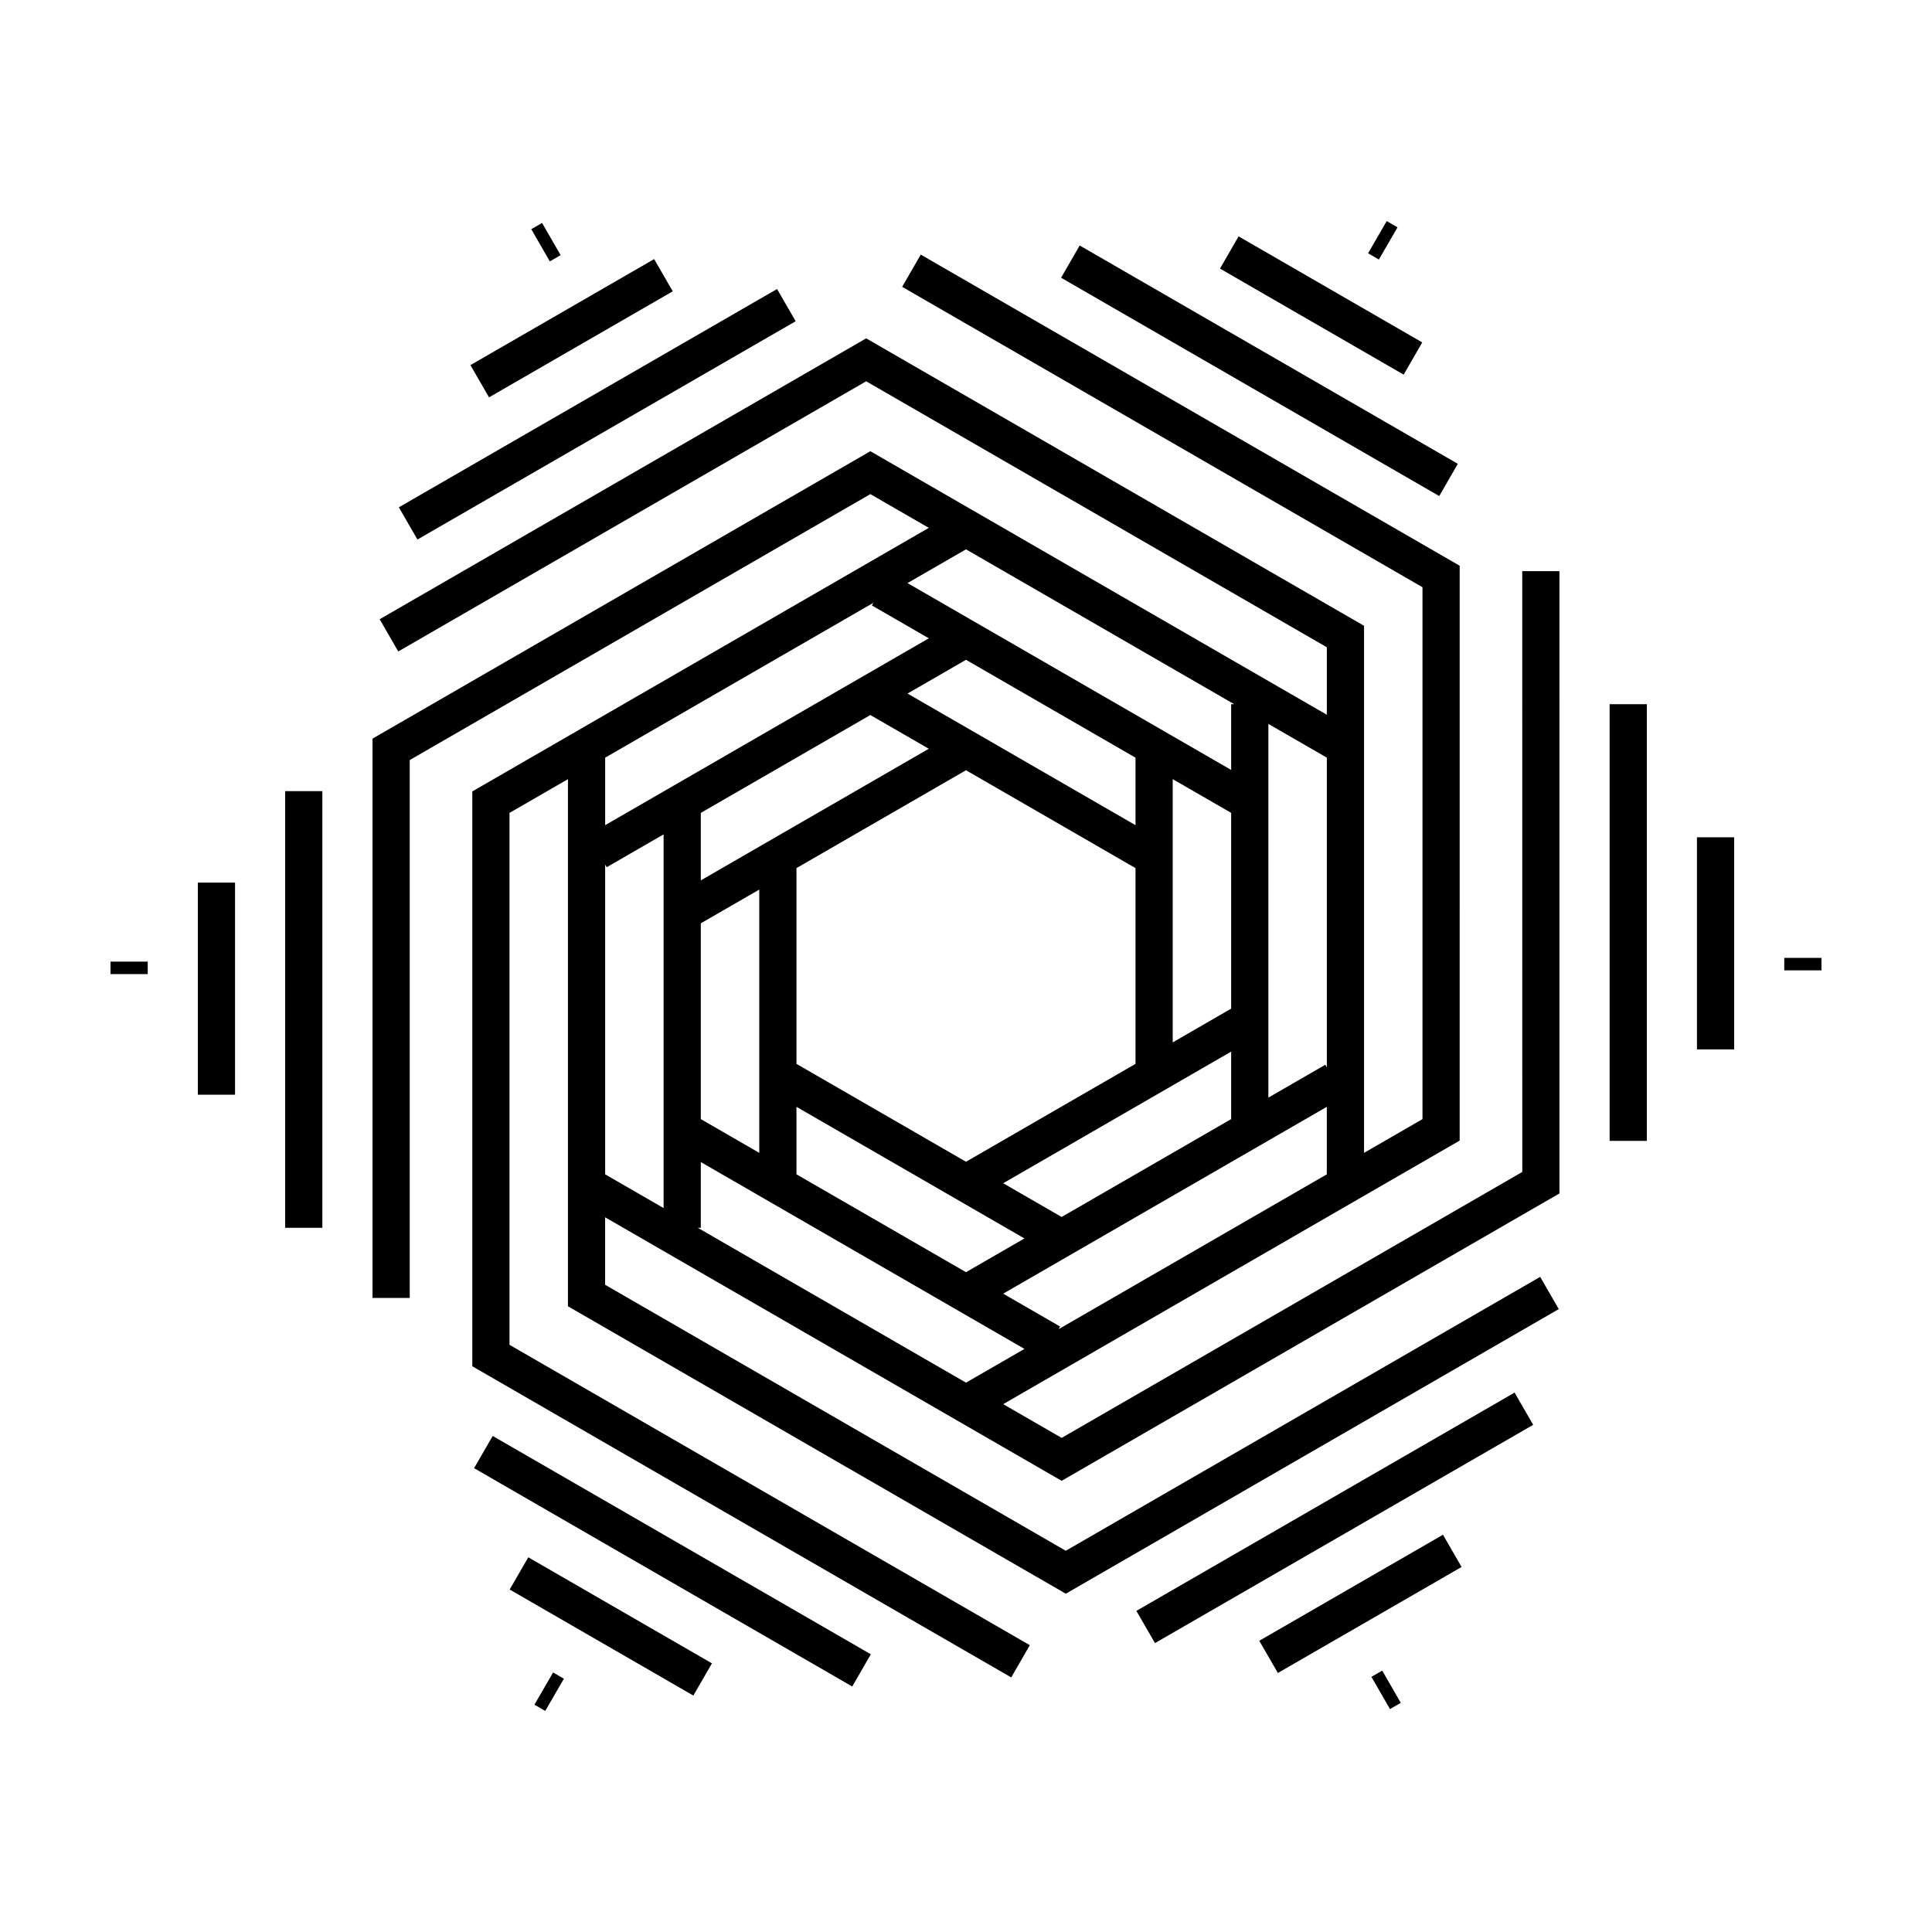
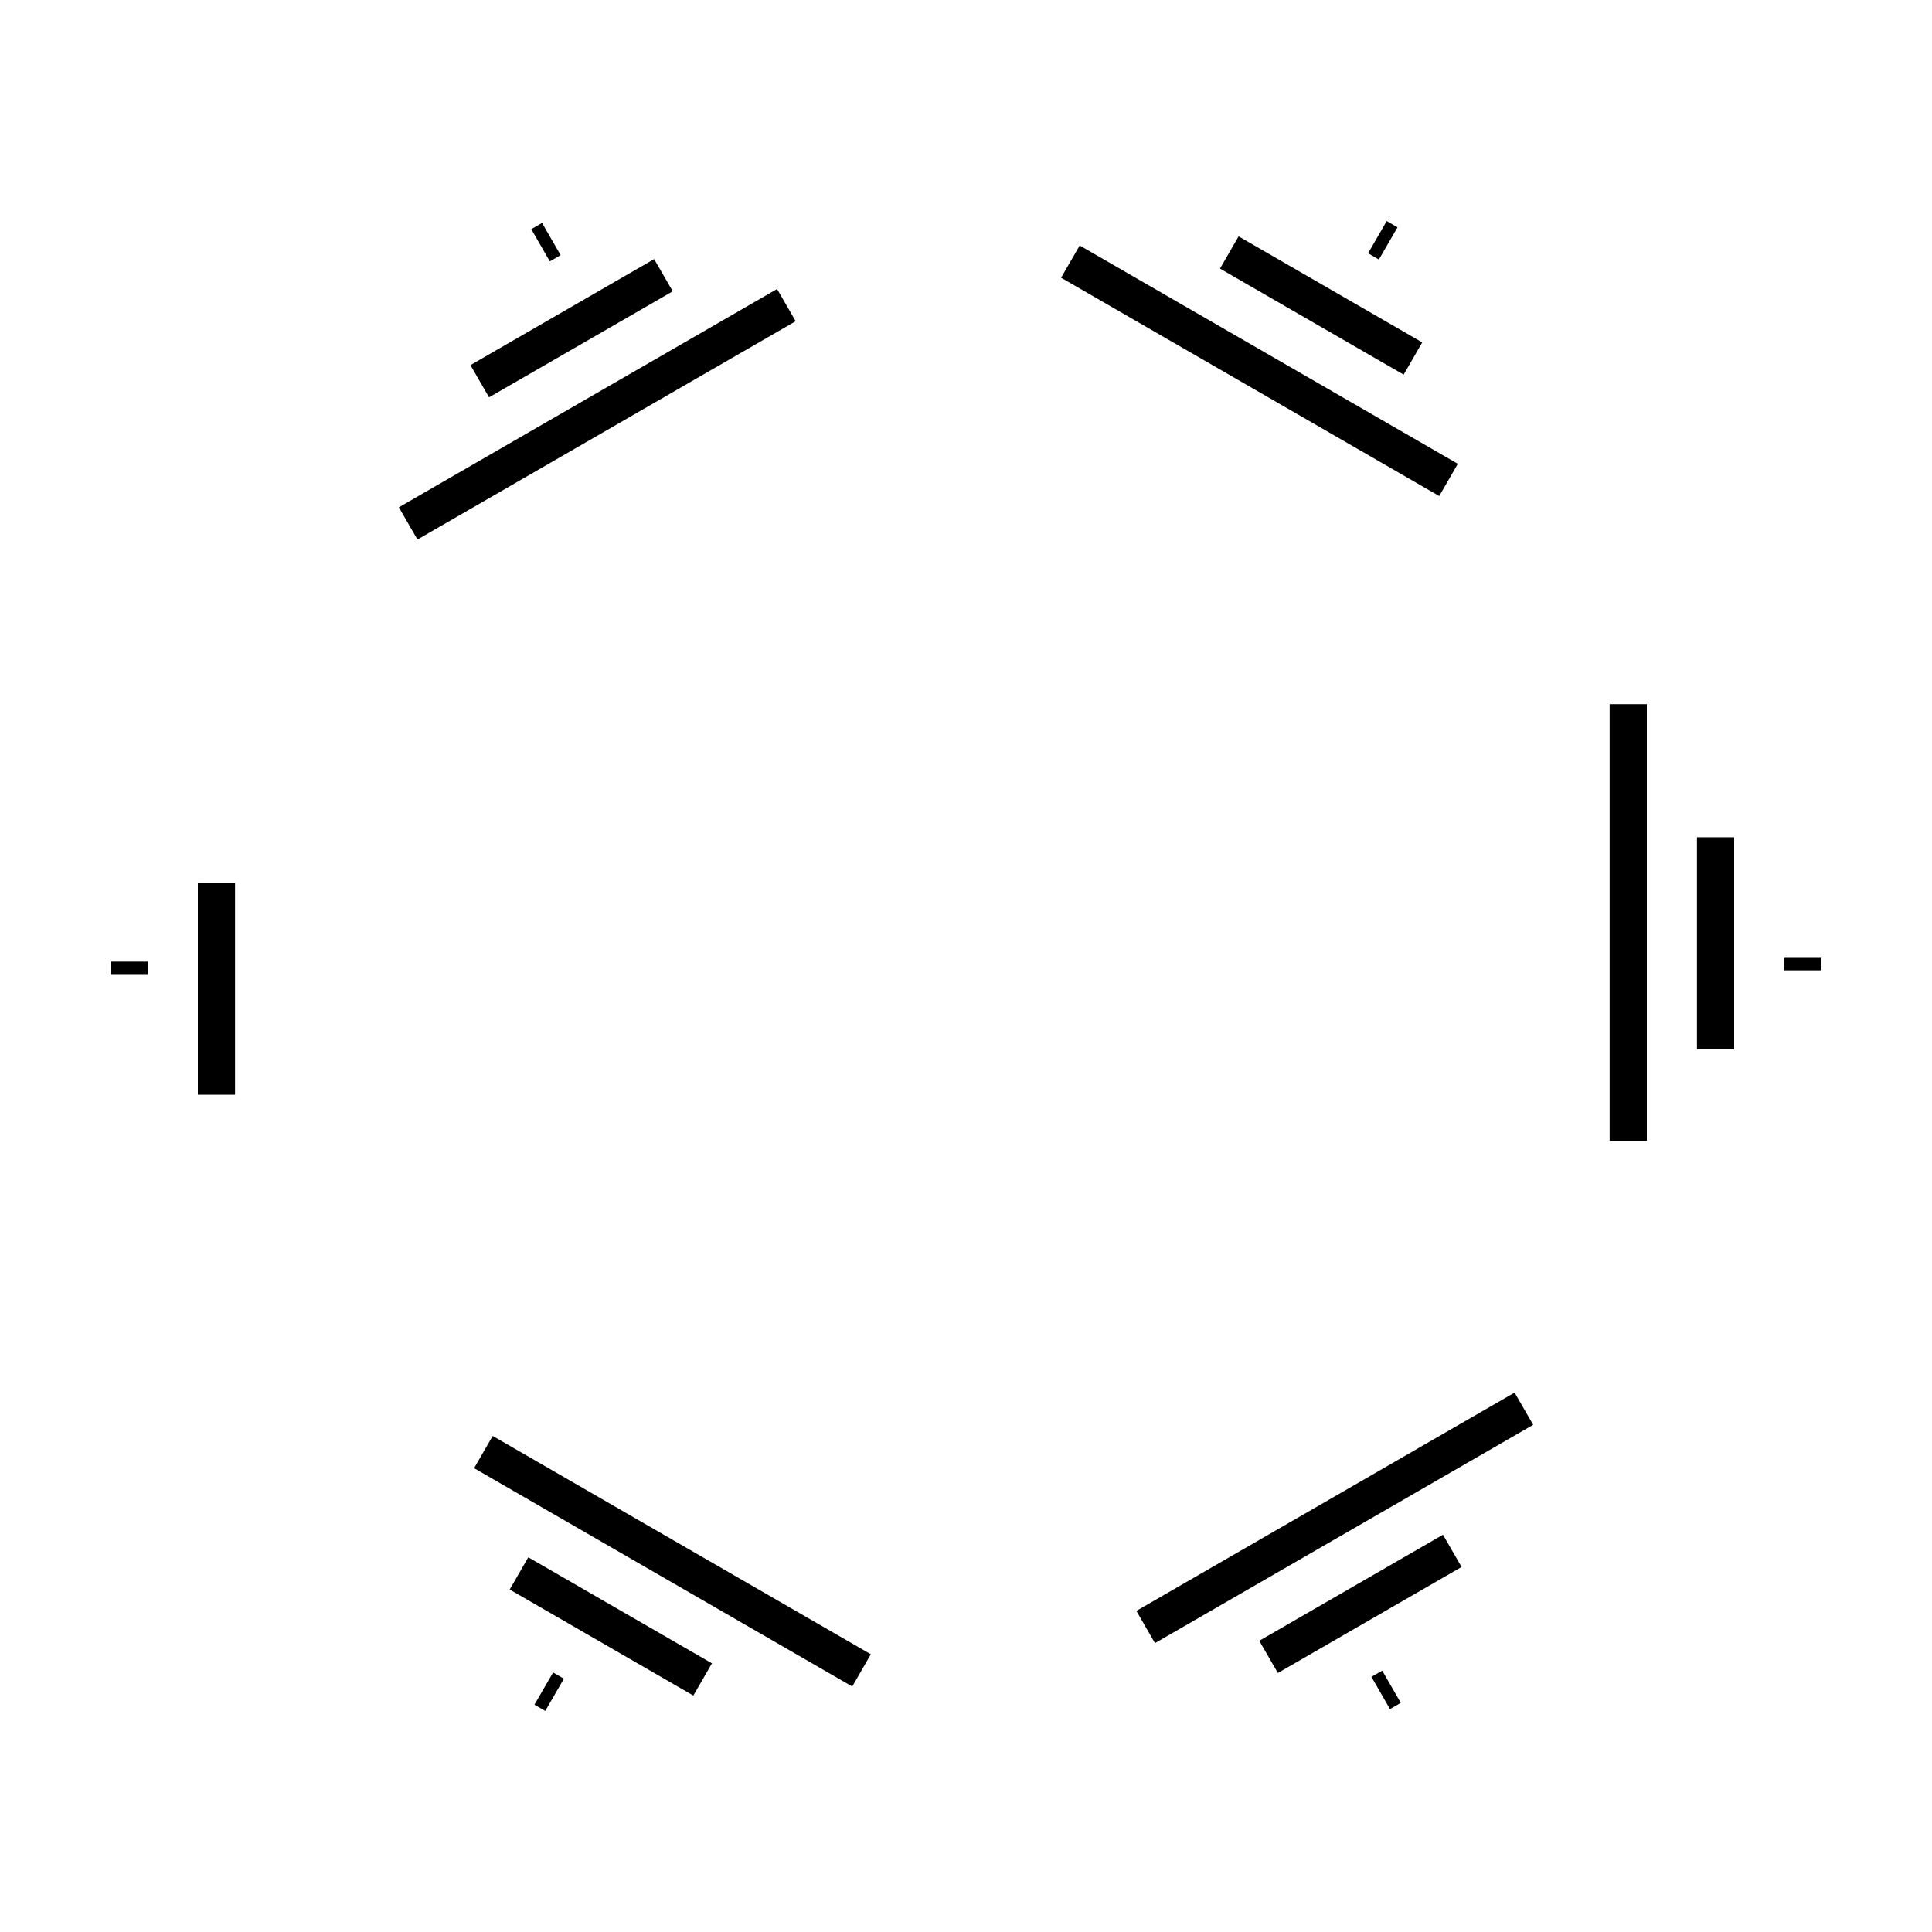
<svg xmlns="http://www.w3.org/2000/svg" fill="#000000" width="800px" height="800px" version="1.1" viewBox="144 144 512 512">
  <g>
    <path d="m249.7 278.44 100.23-57.848 4.93 8.539-100.23 57.848z" />
    <path d="m268.67 240.76 48.684-28.098 4.93 8.539-48.684 28.098z" />
    <path d="m284.79 204.73 2.863-1.648 4.918 8.539-2.863 1.648z" />
    <path d="m425.2 217.6 4.93-8.539 100.21 57.859-4.93 8.539z" />
    <path d="m467.31 215.18 4.93-8.539 48.672 28.102-4.93 8.539z" />
    <path d="m514.36 204.24-2.867-1.652-4.938 8.535 2.863 1.652z" />
    <path d="m570.57 330.62h9.859v115.72h-9.859z" />
    <path d="m593.71 365.89h9.859v56.211h-9.859z" />
    <path d="m616.85 397.85h9.859v3.305h-9.859z" />
    <path d="m445.15 570.9 100.23-57.848 4.93 8.539-100.23 57.848z" />
    <path d="m477.72 578.82 48.684-28.098 4.93 8.539-48.684 28.098z" />
    <path d="m507.44 588.38 2.863-1.648 4.918 8.539-2.863 1.648z" />
    <path d="m269.64 533.08 4.93-8.539 100.21 57.859-4.93 8.539z" />
    <path d="m279.07 565.24 4.93-8.539 48.672 28.102-4.93 8.539z" />
    <path d="m285.63 595.76 2.867 1.652 4.938-8.535-2.863-1.652z" />
-     <path d="m547.42 454.58-122.07 70.477-15.492-8.941 120.97-69.848 0.004-152.34-142.82-82.453-4.926 8.539 137.89 79.605v140.96l-15.488 8.941v-139.68l-131.94-76.172-128.93 74.438 4.926 8.539 124-71.602 122.08 70.484v17.887l-120.97-69.84-131.93 76.168v148.22h9.859v-142.54l122.07-70.477 15.492 8.941-120.98 69.848v152.34l142.82 82.457 4.926-8.539-137.89-79.605v-140.96l15.488-8.941v139.69l131.94 76.172 130.64-75.426-4.926-8.539-125.72 72.582-122.08-70.484v-17.887l120.98 69.84 131.93-76.164-0.004-164.91h-9.859zm-172.77-121.09 15.488 8.941-60.418 34.879v-17.887zm70.27 11.301v17.887l-60.418-34.879 15.496-8.945zm-19.578 121.72-15.488-8.941 60.418-34.883v17.887zm-70.27-11.305v-17.887l60.41 34.879-15.484 8.941zm-25.352-66.516 15.492-8.941v69.766l-15.492-8.941zm115.2-14.633v51.879l-44.922 25.938-44.926-25.938v-51.879l44.926-25.938zm25.352 37.242-15.492 8.949v-69.77l15.492 8.941zm-140.55 58.078v-17.422l85.77 49.52-15.492 8.941-71.082-41.039zm94.816 26.871 0.402-0.699-15.09-8.711 85.77-49.52v17.891zm71.086-69.383-0.402-0.699-15.09 8.711v-99.035l15.492 8.941zm-24.551-96.25h-0.805v17.422l-85.77-49.516 15.5-8.945zm-95.617-26.867-0.402 0.699 15.09 8.711-85.77 49.52v-17.891zm-71.086 69.379 0.402 0.699 15.09-8.711v99.035l-15.492-8.941z" />
-     <path d="m219.57 353.66h9.859v115.72h-9.859z" />
    <path d="m196.43 377.9h9.859v56.211h-9.859z" />
    <path d="m173.29 398.84h9.859v3.305h-9.859z" />
  </g>
</svg>